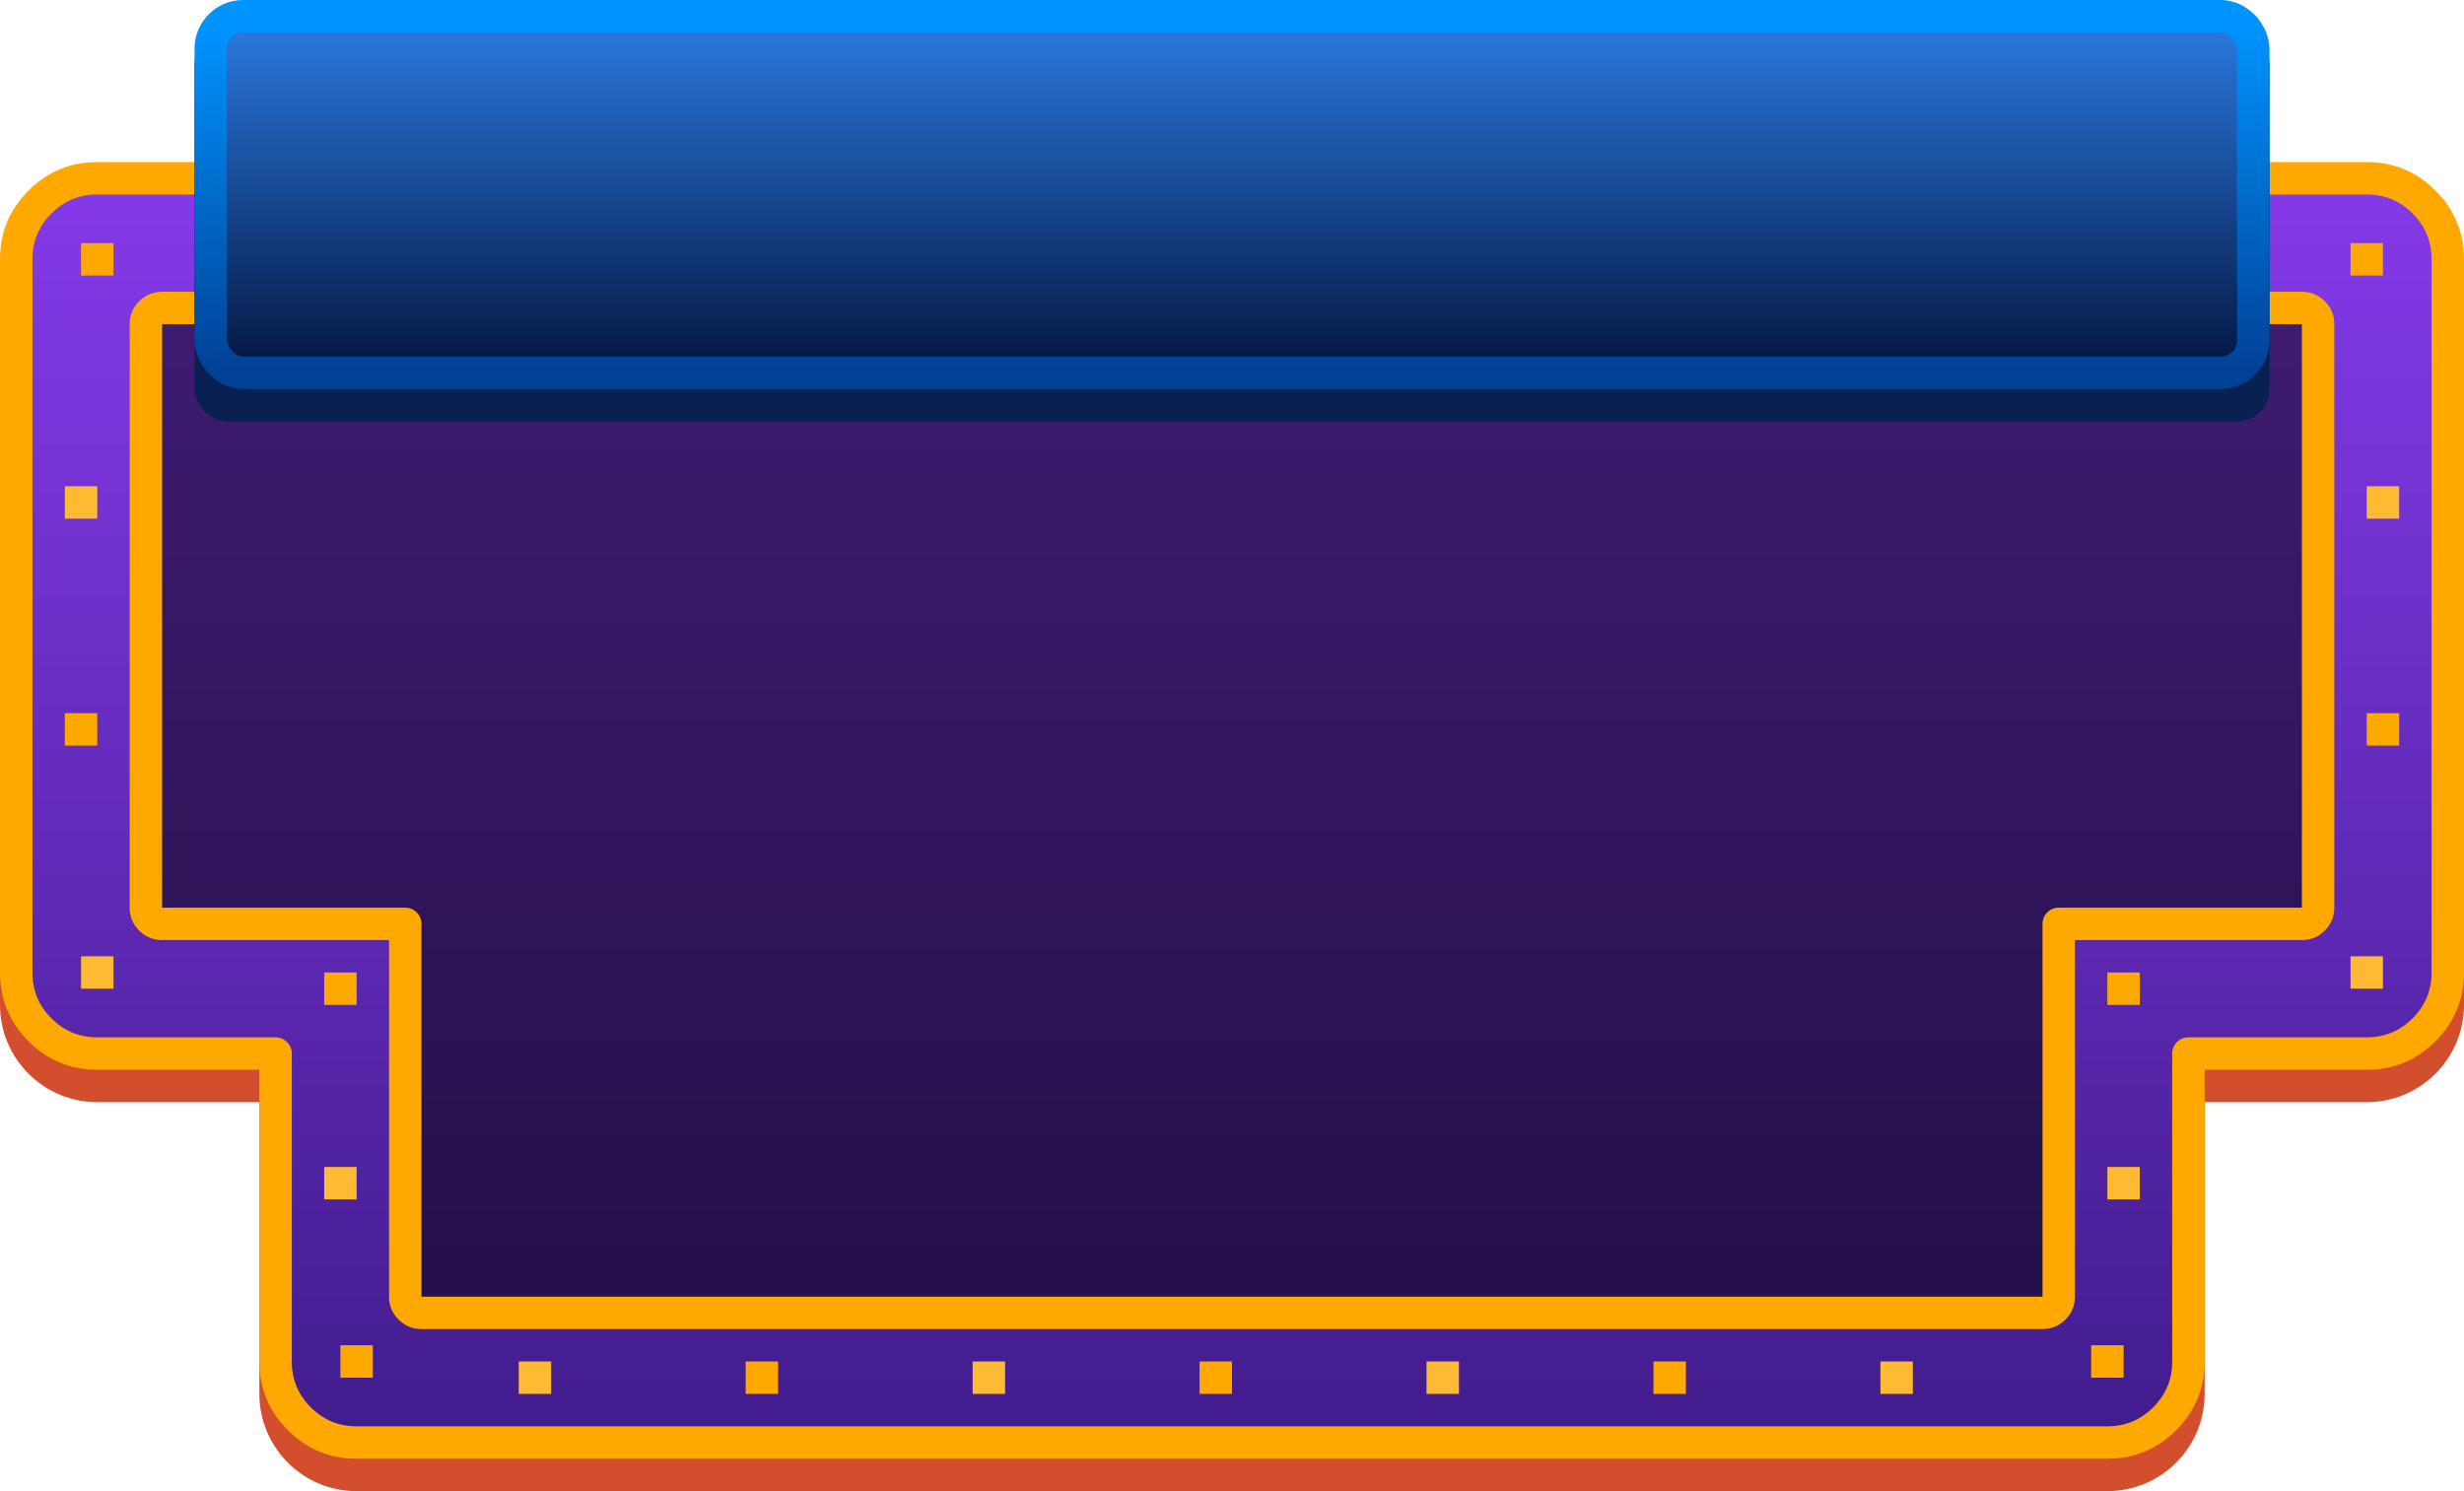
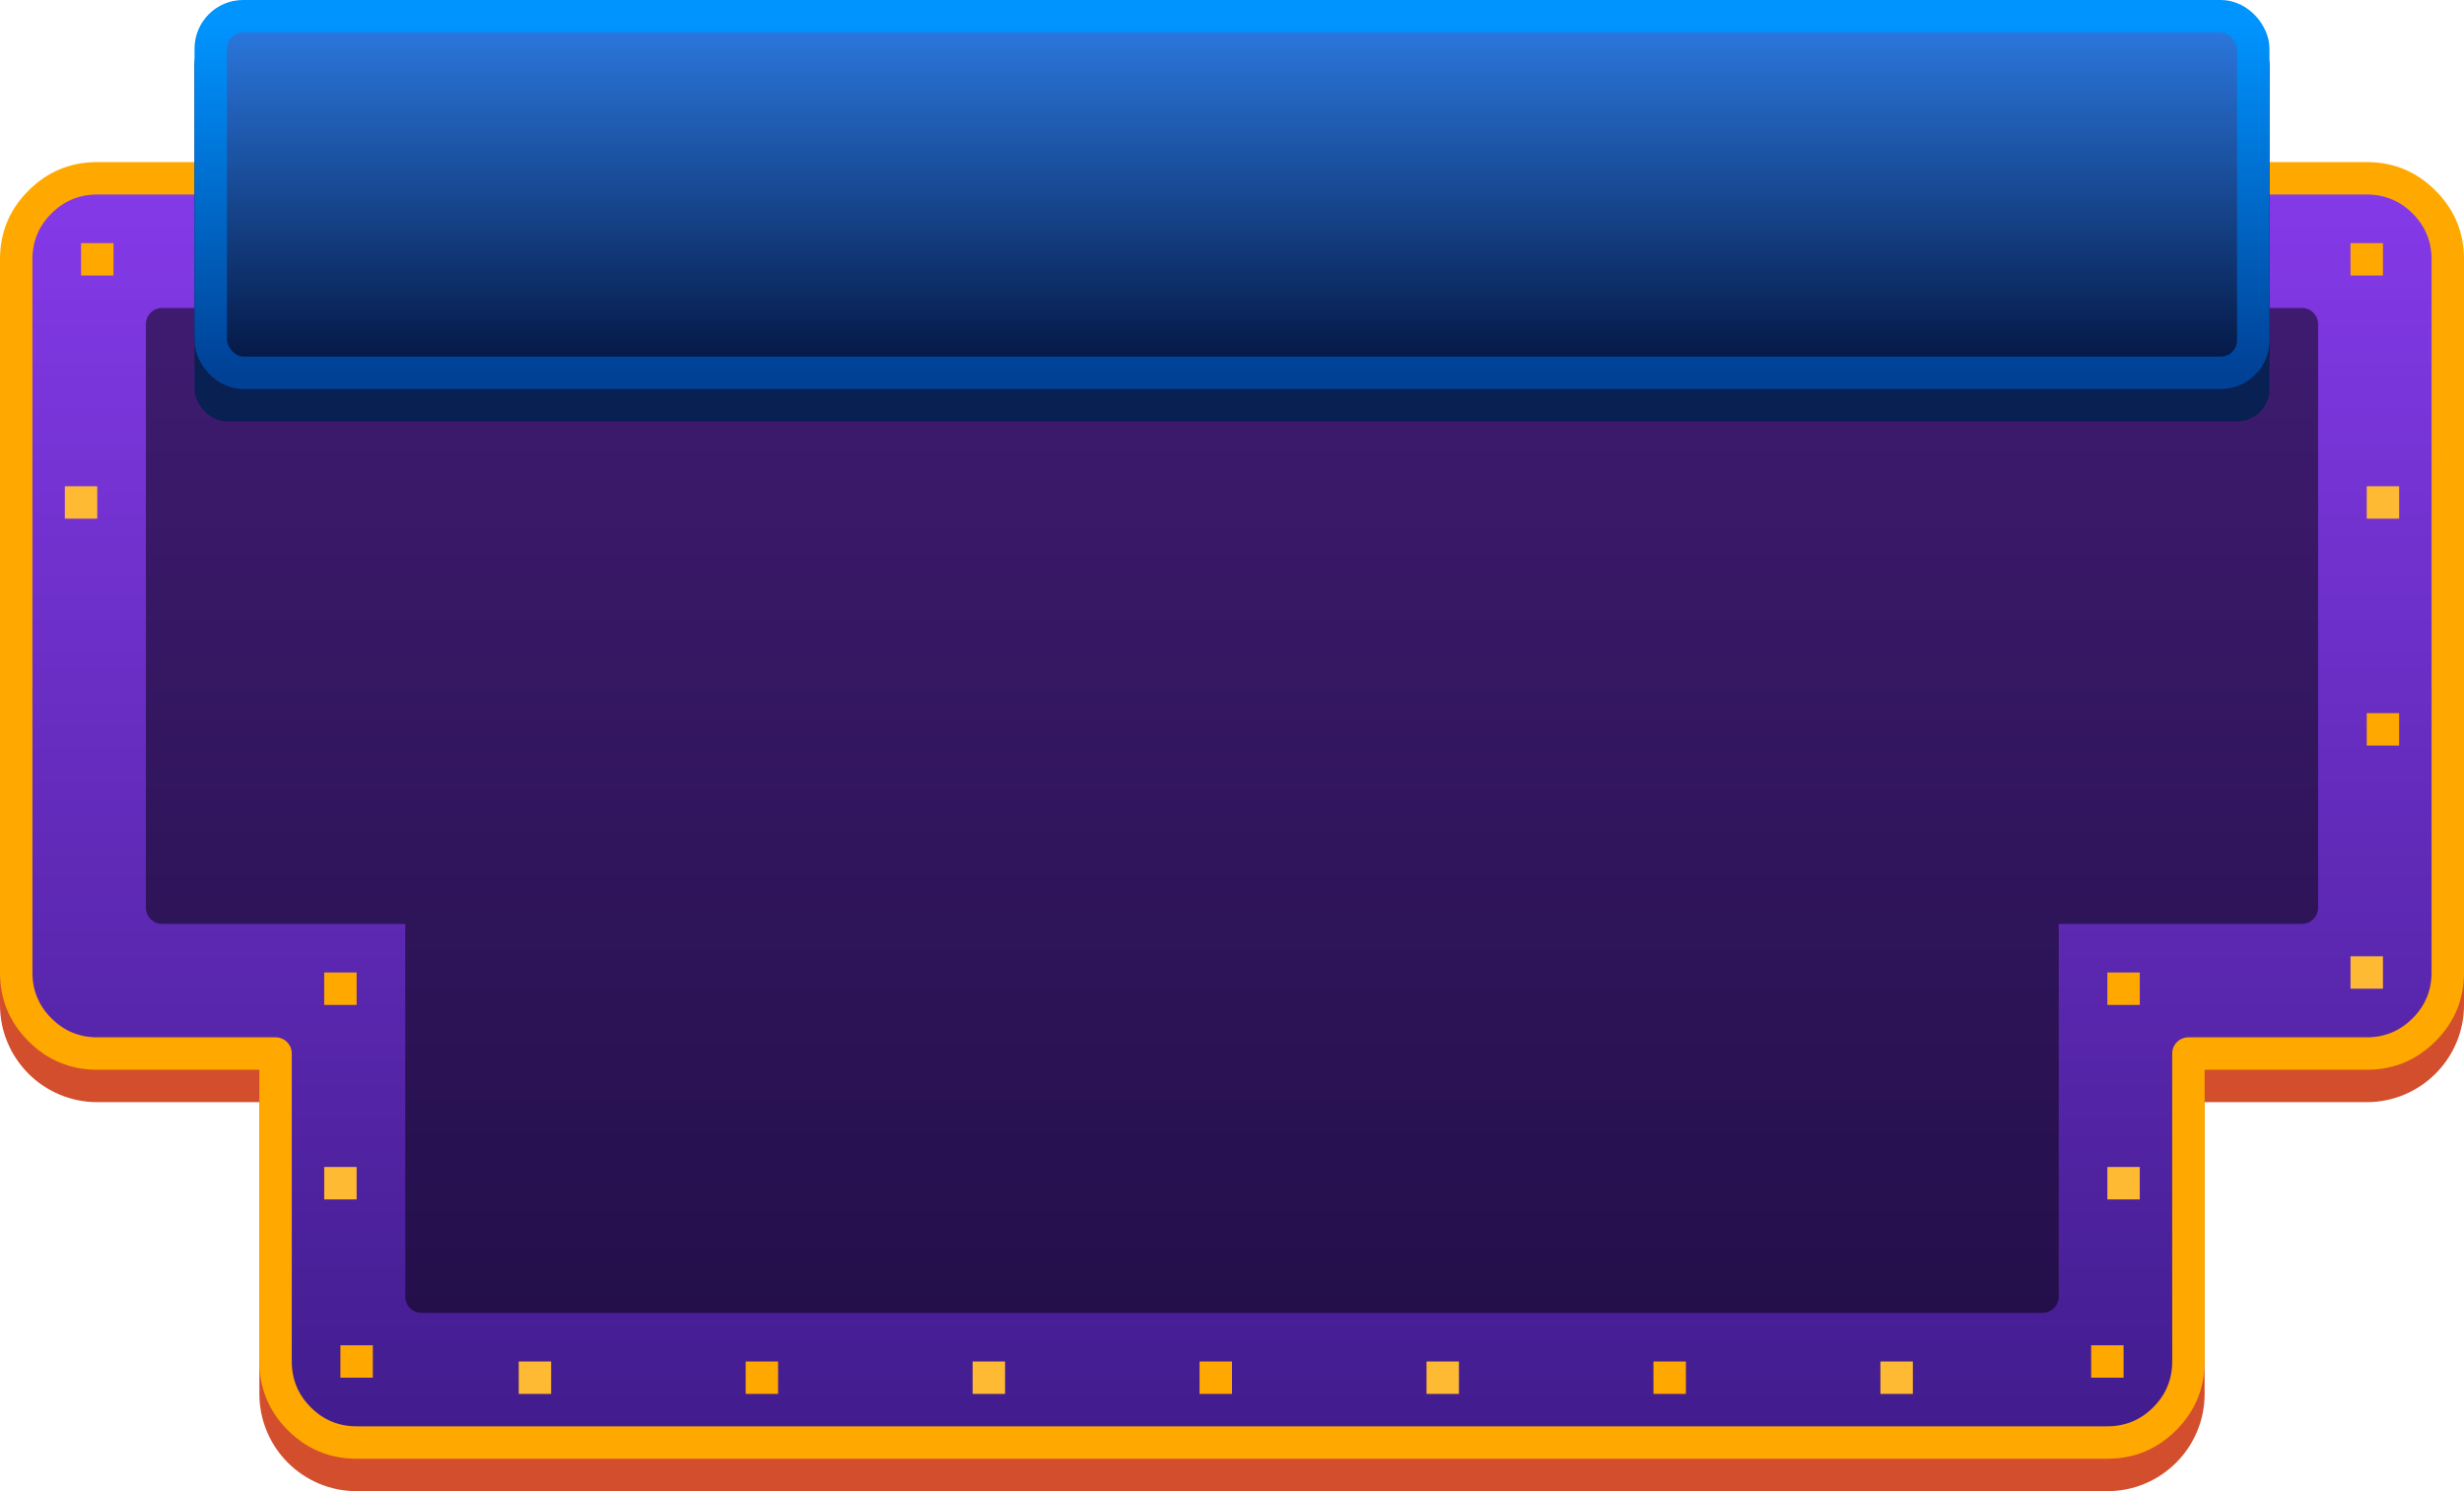
<svg xmlns="http://www.w3.org/2000/svg" width="76px" height="46px" viewBox="0 0 76 46">
  <title>Jackpot_Diamond_Mob_76x46</title>
  <desc>Created with Sketch.</desc>
  <defs>
    <filter id="filter-5" x="-3.2%" y="-10.0%" width="106.5%" height="140.0%" filterUnits="objectBoundingBox">
      <feOffset dx="0" dy="1" in="SourceAlpha" result="shadowOffsetOuter1" />
      <feGaussianBlur stdDeviation="0.5" in="shadowOffsetOuter1" result="shadowBlurOuter1" />
      <feColorMatrix values="0 0 0 0 0   0 0 0 0 0   0 0 0 0 0  0 0 0 0.5 0" type="matrix" in="shadowBlurOuter1" />
    </filter>
    <filter id="filter-7" x="-4.2%" y="-9.1%" width="108.3%" height="136.4%" filterUnits="objectBoundingBox">
      <feOffset dx="0" dy="1" in="SourceAlpha" result="shadowOffsetOuter1" />
      <feGaussianBlur stdDeviation="0.5" in="shadowOffsetOuter1" result="shadowBlurOuter1" />
      <feColorMatrix values="0 0 0 0 0   0 0 0 0 0   0 0 0 0 0  0 0 0 0.5 0" type="matrix" in="shadowBlurOuter1" />
    </filter>
    <filter id="filter-9" x="-2.6%" y="-7.7%" width="105.3%" height="130.8%" filterUnits="objectBoundingBox">
      <feOffset dx="0" dy="1" in="SourceAlpha" result="shadowOffsetOuter1" />
      <feGaussianBlur stdDeviation="0.5" in="shadowOffsetOuter1" result="shadowBlurOuter1" />
      <feColorMatrix values="0 0 0 0 0.996   0 0 0 0 0.682   0 0 0 0 0.024  0 0 0 0.564 0" type="matrix" in="shadowBlurOuter1" />
    </filter>
    <linearGradient id="Gradient-0" x1="0.5" y1="0" x2="0.5" y2="1">
      <stop offset="0" stop-color="#853ae9" />
      <stop offset="1" stop-color="#411c8d" />
    </linearGradient>
    <linearGradient id="Gradient-1" x1="0.5" y1="0" x2="0.5" y2="1">
      <stop offset="0.022" stop-color="#0094ff" />
      <stop offset="1" stop-color="#004196" />
    </linearGradient>
    <linearGradient id="Gradient-2" x1="0.5" y1="0" x2="0.5" y2="1">
      <stop offset="0" stop-color="#2c7be3" />
      <stop offset="1" stop-color="#031540" />
    </linearGradient>
  </defs>
  <g transform="translate(38,23.25) translate(-38,-22.75)">
    <g id="Jackpot_Platinum_Mob" transform="translate(0,-0.5)">
      <path id="Combined-Shape" d="M73,6C74.657,6,76,7.343,76,9L76,31C76,32.657,74.657,34,73,34L68,34L68,43C68,44.657,66.657,46,65,46L11,46C9.343,46,8,44.657,8,43L8,34L3,34C1.343,34,0,32.657,0,31L0,9C0,7.343,1.343,6,3,6L73,6Z" fill="#D34E2D" />
      <path id="Combined-Shape-2" d="M73,5.5L3,5.5C1.619,5.5,0.5,6.619,0.5,8L0.5,30C0.5,31.381,1.619,32.5,3,32.5L8.5,32.5L8.5,42C8.5,43.381,9.619,44.5,11,44.5L65,44.5C66.381,44.5,67.5,43.381,67.5,42L67.5,32.5L73,32.5C74.381,32.5,75.5,31.381,75.5,30L75.5,8C75.5,6.619,74.381,5.5,73,5.5Z" stroke="none" fill="url(#Gradient-0)" stroke-linejoin="round" stroke-width="1" stroke-opacity="1" stroke-miterlimit="4" stroke-linecap="butt" stroke-dasharray="none" stroke-dashoffset="0" />
      <path id="Combined-Shape-3" d="M71,9.5L5,9.5C4.724,9.5,4.5,9.724,4.5,10L4.5,28C4.5,28.276,4.724,28.5,5,28.5L12.5,28.5L12.5,40C12.5,40.276,12.724,40.5,13,40.5L63,40.5C63.276,40.5,63.5,40.276,63.5,40L63.5,28.5L71,28.5C71.276,28.5,71.5,28.276,71.5,28L71.5,10C71.5,9.724,71.276,9.5,71,9.5Z" stroke-opacity="1" stroke="none" fill-opacity="1" fill="#000000" stroke-linejoin="round" stroke-width="1" stroke-miterlimit="4" stroke-linecap="butt" stroke-dasharray="none" stroke-dashoffset="0" opacity="0.5" />
      <path d="M75.121,5.879C74.535,5.293,73.828,5,73,5L3,5C2.172,5,1.464,5.293,0.879,5.879C0.293,6.464,0,7.172,0,8L0,30C0,30.828,0.293,31.535,0.879,32.121C1.464,32.707,2.172,33,3,33L8,33L8,42C8,42.828,8.293,43.535,8.879,44.121C9.464,44.707,10.172,45,11,45L65,45C65.828,45,66.535,44.707,67.121,44.121C67.707,43.535,68,42.828,68,42L68,33L73,33C73.828,33,74.535,32.707,75.121,32.121C75.707,31.535,76,30.828,76,30L76,8C76,7.172,75.707,6.464,75.121,5.879ZM3,6L73,6C73.552,6,74.024,6.195,74.414,6.586C74.805,6.976,75,7.448,75,8L75,30C75,30.552,74.805,31.024,74.414,31.414C74.024,31.805,73.552,32,73,32L67.5,32C67.224,32,67,32.224,67,32.5L67,42C67,42.552,66.805,43.024,66.414,43.414C66.024,43.805,65.552,44,65,44L11,44C10.448,44,9.976,43.805,9.586,43.414C9.195,43.024,9,42.552,9,42L9,32.5C9,32.224,8.776,32,8.5,32L3,32C2.448,32,1.976,31.805,1.586,31.414C1.195,31.024,1,30.552,1,30L1,8C1,7.448,1.195,6.976,1.586,6.586C1.976,6.195,2.448,6,3,6Z" fill="#ffa900" stroke="none" fill-rule="evenodd" fill-opacity="1" />
-       <path d="M71.707,9.293C71.512,9.098,71.276,9,71,9L5,9C4.724,9,4.488,9.098,4.293,9.293C4.098,9.488,4,9.724,4,10L4,28C4,28.276,4.098,28.512,4.293,28.707C4.488,28.902,4.724,29,5,29L12,29L12,40C12,40.276,12.098,40.512,12.293,40.707C12.488,40.902,12.724,41,13,41L63,41C63.276,41,63.512,40.902,63.707,40.707C63.902,40.512,64,40.276,64,40L64,29L71,29C71.276,29,71.512,28.902,71.707,28.707C71.902,28.512,72,28.276,72,28L72,10C72,9.724,71.902,9.488,71.707,9.293ZM5,10L71,10L71,28L63.5,28C63.224,28,63,28.224,63,28.5L63,40L13,40L13,28.5C13,28.224,12.776,28,12.5,28L5,28Z" fill="#ffa900" fill-opacity="1" stroke="none" fill-rule="evenodd" />
      <rect id="Rectangle" fill="#082052" width="64" height="12" rx="1" transform="translate(0,0) translate(6,1)" />
      <rect id="Rectangle-Copy-3" stroke="url(#Gradient-1)" fill="url(#Gradient-2)" width="63" height="11" rx="1" transform="translate(0,0) translate(6.5,0.5)" />
      <g id="Lamps" transform="translate(38,25.25) translate(-36,-17.75)">
        <g transform="translate(36,21.5) translate(-36,-14)">
          <rect id="r-21" fill="#ffba33" width="1" height="1" transform="translate(71.5,0.5) translate(-0.5,-0.5)" />
          <rect id="r-19" fill="#ffba33" width="1" height="1" transform="translate(71,15) translate(-0.5,-0.5)" />
          <rect id="r-17" fill="#ffba33" width="1" height="1" transform="translate(63.5,21.5) translate(-0.5,-0.5)" />
          <rect id="r-15" fill="#ffba33" width="1" height="1" transform="translate(56.5,27.5) translate(-0.5,-0.5)" />
          <rect id="r-12" fill="#ffba33" width="1" height="1" transform="translate(42.5,27.5) translate(-0.5,-0.5)" />
          <rect id="r-10" fill="#ffba33" width="1" height="1" transform="translate(28.5,27.5) translate(-0.5,-0.5)" />
          <rect id="r-8" fill="#ffba33" width="1" height="1" transform="translate(14.5,27.5) translate(-0.5,-0.5)" />
          <rect id="r-6" fill="#ffba33" width="1" height="1" transform="translate(8.5,21.5) translate(-0.5,-0.5)" />
-           <rect id="r-4" fill="#ffba33" width="1" height="1" transform="translate(1,15) translate(-0.5,-0.5)" />
          <rect id="r-2" fill="#ffba33" width="1" height="1" stroke-width="1" transform="translate(0.5,0.5) translate(-0.5,-0.5)" />
        </g>
        <g transform="translate(36,17.75) translate(-36,-17.75)">
          <rect id="r-22" fill="#ffa900" width="1" height="1" transform="translate(71,0.5) translate(-0.5,-0.5)" />
          <rect id="r-20" fill="#ffa900" width="1" height="1" transform="translate(71.5,15) translate(-0.5,-0.5)" />
          <rect id="r-18" fill="#ffa900" width="1" height="1" transform="translate(63.5,23) translate(-0.5,-0.5)" />
          <rect id="r-16" fill="#ffa900" width="1" height="1" transform="translate(63,34.5) translate(-0.5,-0.5)" />
          <rect id="r-14" fill="#ffa900" width="1" height="1" transform="translate(49.5,35) translate(-0.5,-0.5)" />
          <rect id="r-11" fill="#ffa900" width="1" height="1" transform="translate(35.5,35) translate(-0.5,-0.5)" />
          <rect id="r-9" fill="#ffa900" width="1" height="1" transform="translate(21.5,35) translate(-0.5,-0.5)" />
          <rect id="r-7" fill="#ffa900" width="1" height="1" transform="translate(9,34.5) translate(-0.5,-0.5)" />
          <rect id="r-5" fill="#ffa900" width="1" height="1" transform="translate(8.5,23) translate(-0.5,-0.5)" />
-           <rect id="r-3" fill="#ffa900" width="1" height="1" transform="translate(0.5,15) translate(-0.5,-0.5)" />
          <rect id="r-1" fill="#ffa900" width="1" height="1" stroke="none" transform="translate(1,0.5) translate(-0.5,-0.5)" />
        </g>
      </g>
    </g>
  </g>
</svg>